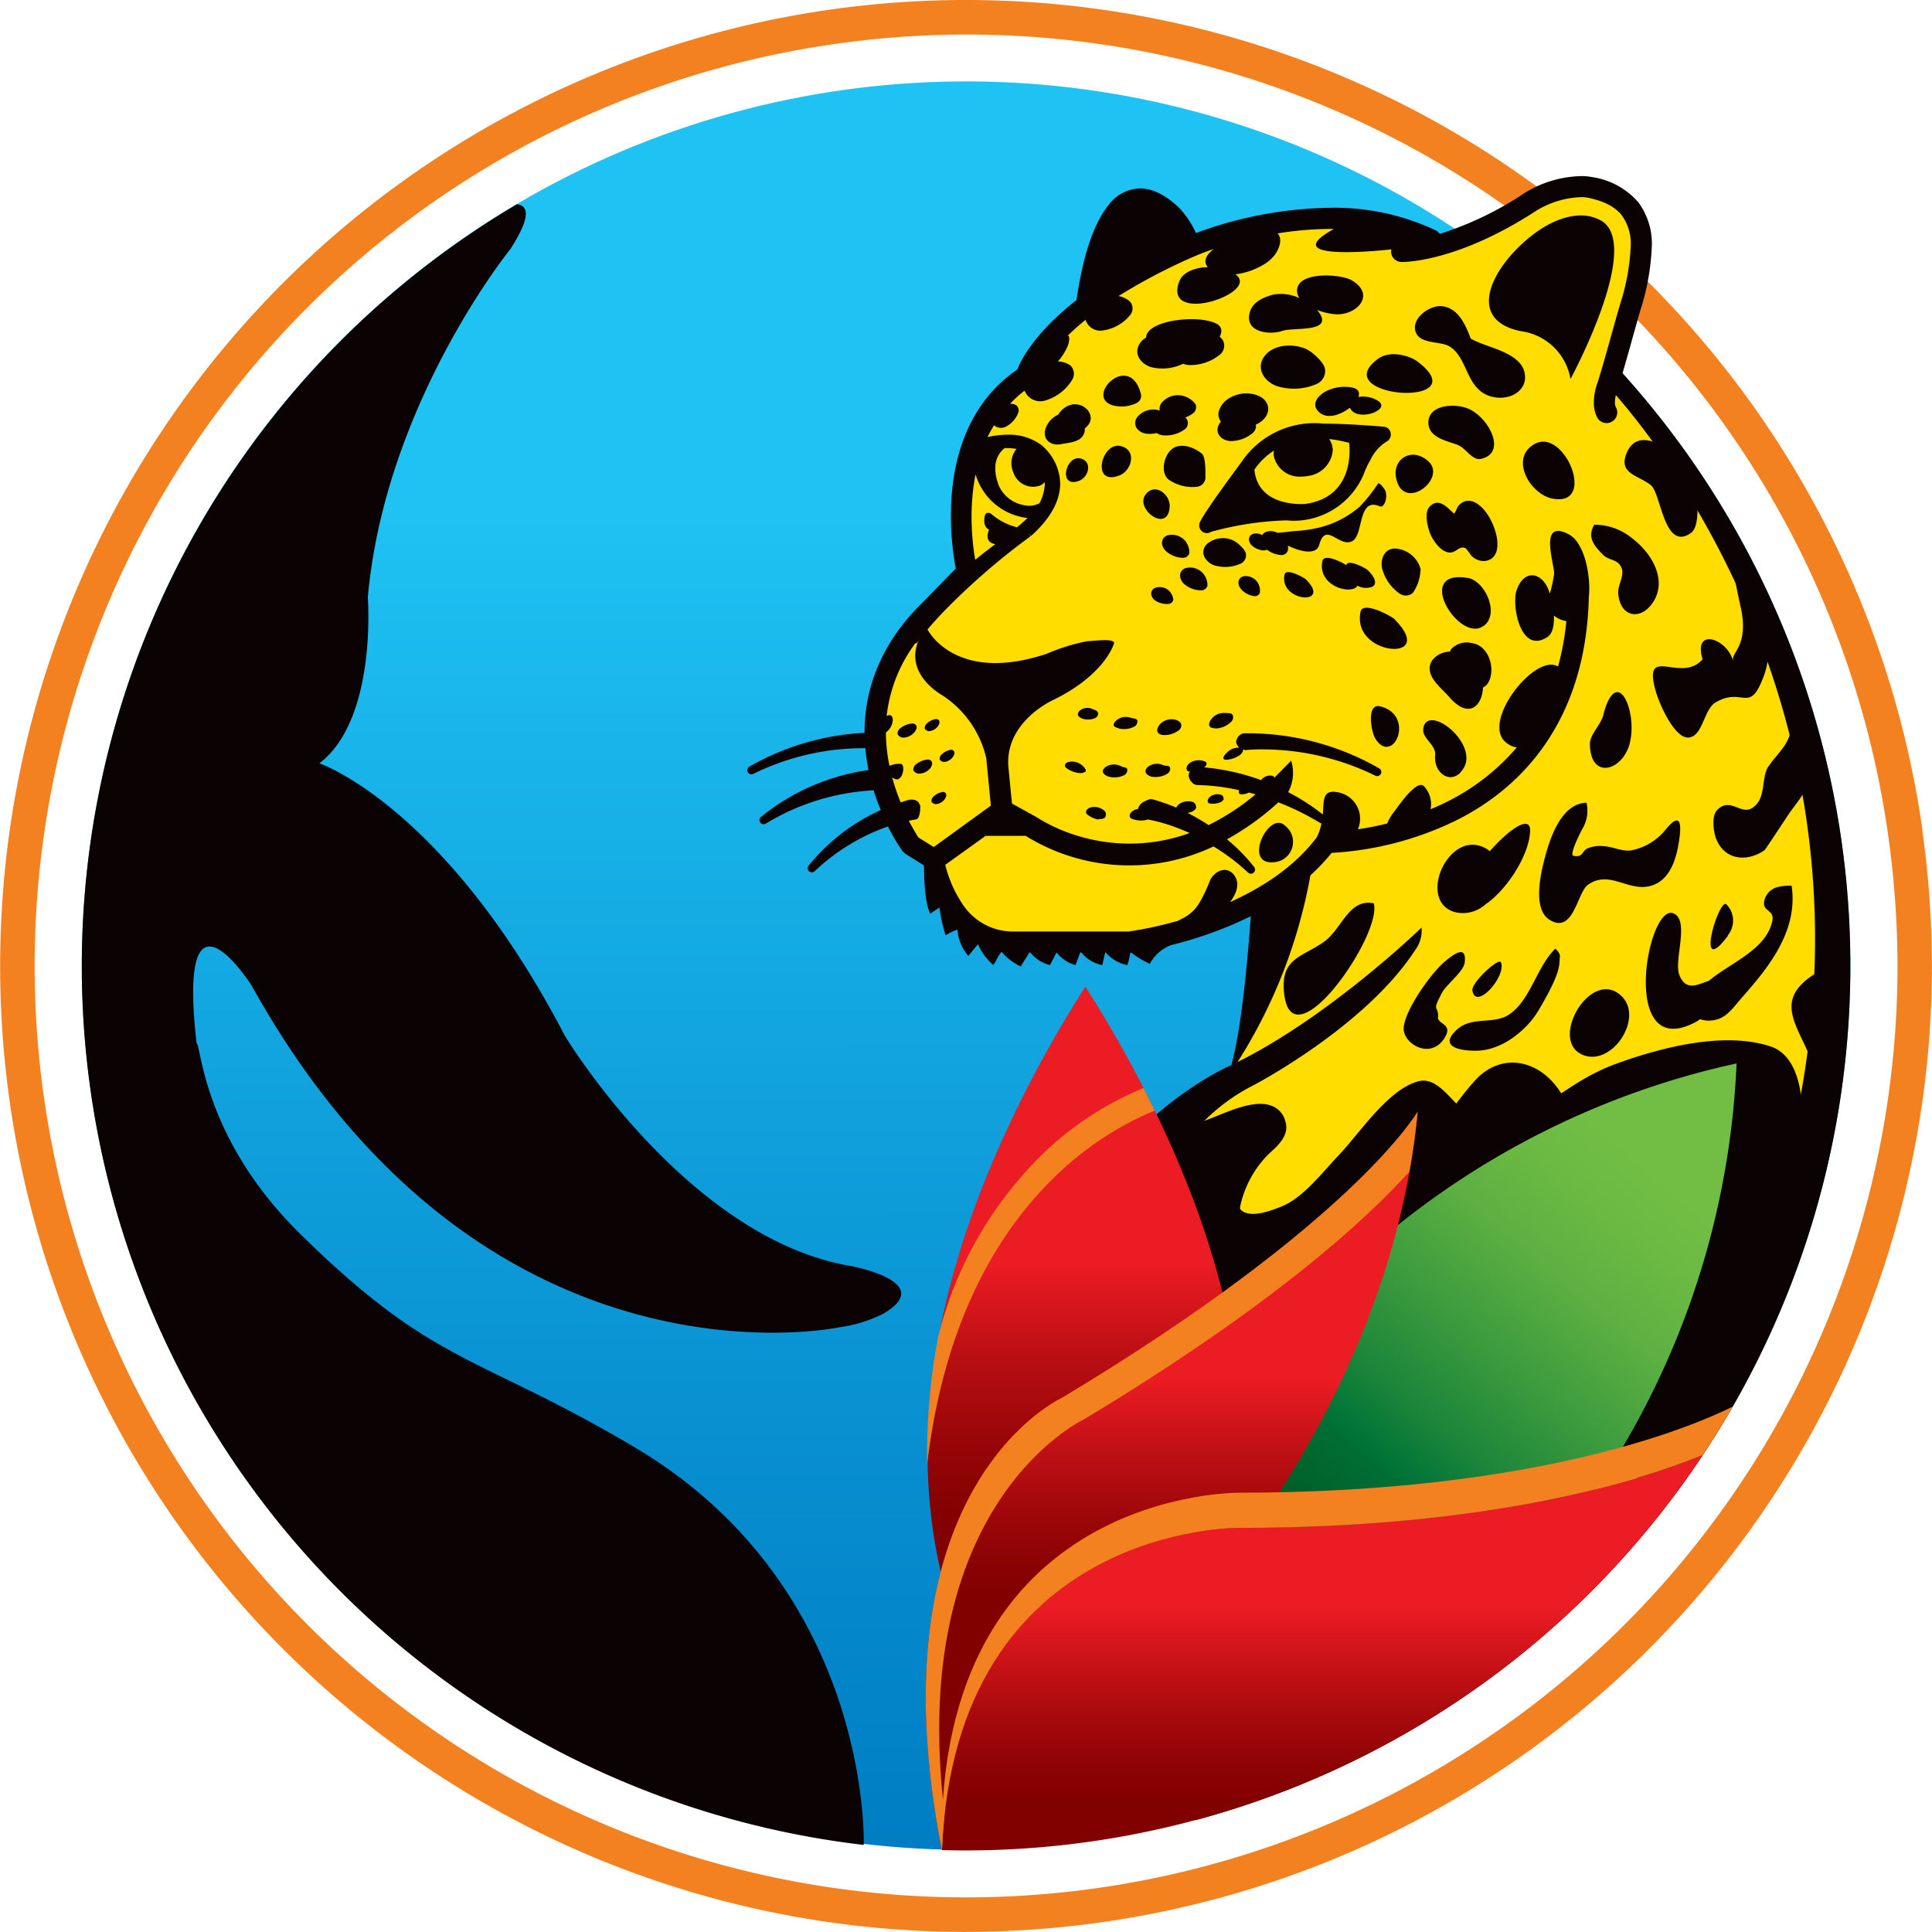
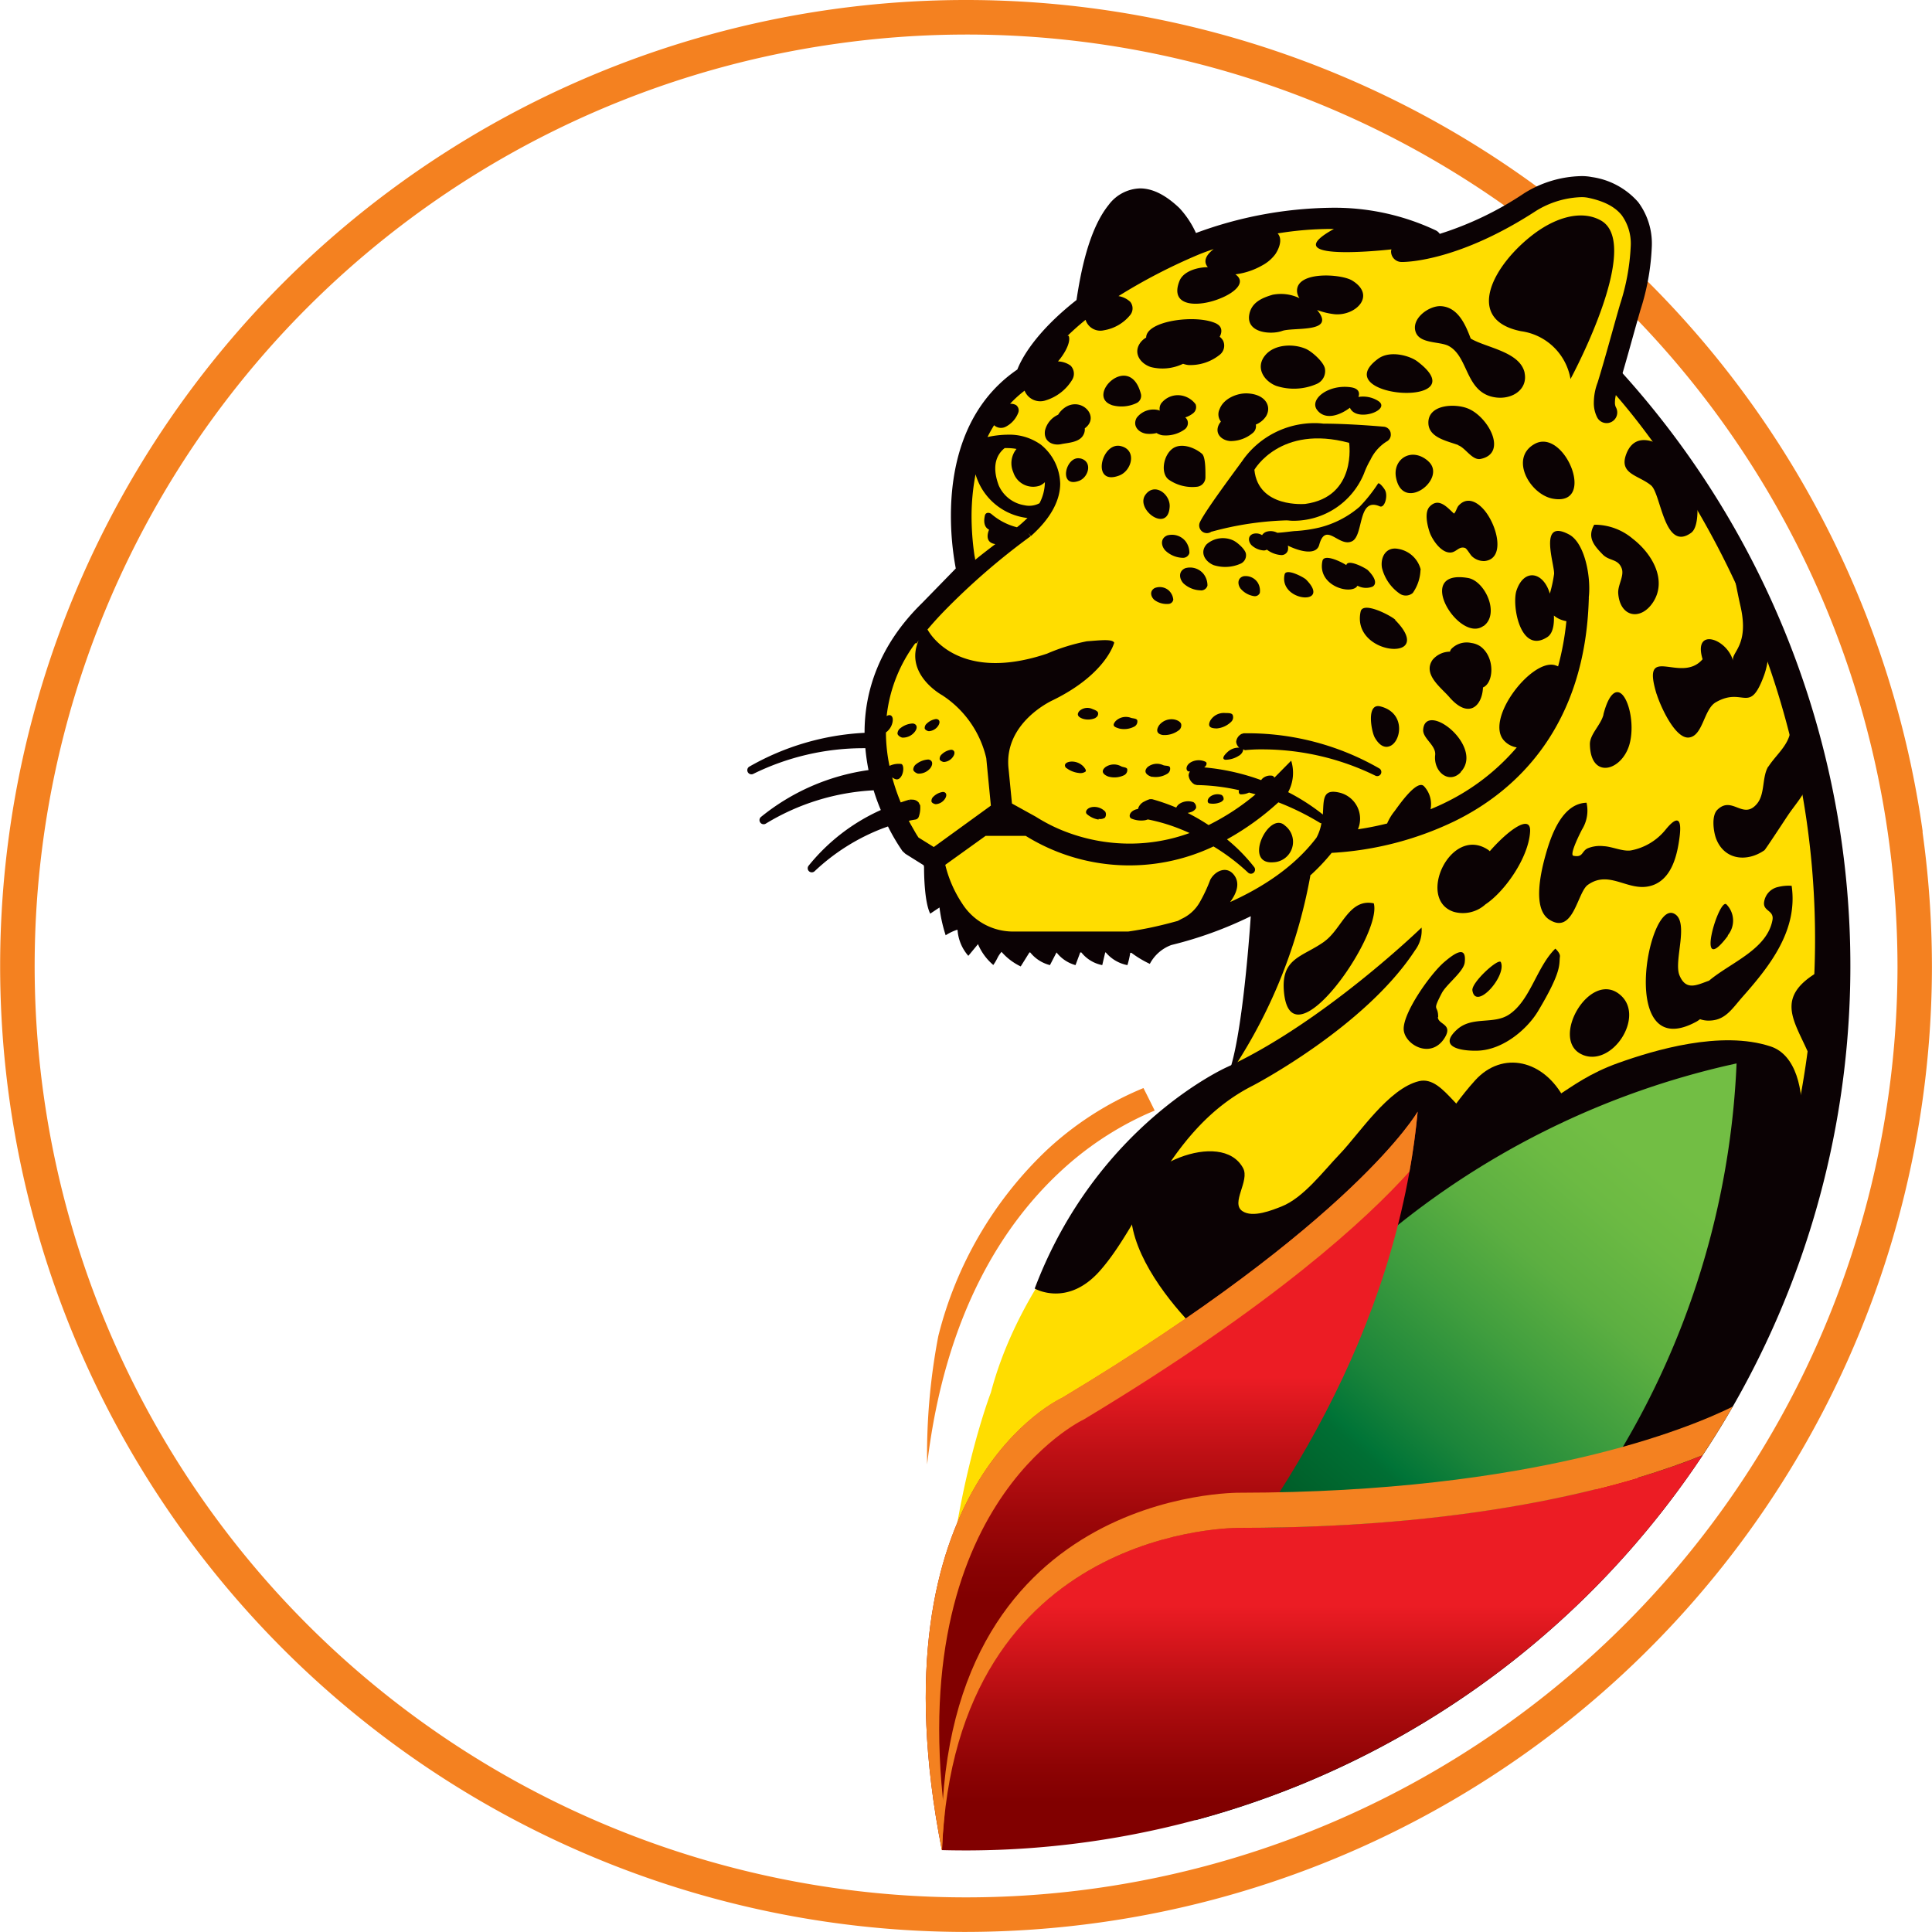
<svg xmlns="http://www.w3.org/2000/svg" width="294.01" height="294.01" viewBox="0 0 294.01 294.01">
  <defs>
    <style>.cls-1{fill:#f48120;}.cls-2{fill:url(#linear-gradient);}.cls-3{fill:#fd0;}.cls-4{fill:#0b0204;}.cls-5{fill:url(#linear-gradient-2);}.cls-6{fill:url(#linear-gradient-3);}.cls-7{fill:url(#linear-gradient-4);}.cls-8{fill:url(#linear-gradient-5);}</style>
    <linearGradient id="linear-gradient" x1="147.01" y1="281.6" x2="147.01" y2="12.41" gradientTransform="translate(21.99 -19.1) rotate(8.03)" gradientUnits="userSpaceOnUse">
      <stop offset="0" stop-color="#007dc4" />
      <stop offset="0.23" stop-color="#088fd0" />
      <stop offset="0.7" stop-color="#1cbcef" />
      <stop offset="0.76" stop-color="#1fc3f3" />
    </linearGradient>
    <linearGradient id="linear-gradient-2" x1="165.13" y1="277.87" x2="165.13" y2="150.15" gradientUnits="userSpaceOnUse">
      <stop offset="0.34" stop-color="#810000" />
      <stop offset="0.39" stop-color="#870202" />
      <stop offset="0.46" stop-color="#990608" />
      <stop offset="0.55" stop-color="#b60e12" />
      <stop offset="0.64" stop-color="#de181f" />
      <stop offset="0.67" stop-color="#ec1c24" />
    </linearGradient>
    <linearGradient id="linear-gradient-3" x1="167.64" y1="275.68" x2="262.85" y2="164.6" gradientUnits="userSpaceOnUse">
      <stop offset="0.29" stop-color="#005020" />
      <stop offset="0.35" stop-color="#005825" />
      <stop offset="0.46" stop-color="#006f34" />
      <stop offset="0.47" stop-color="#007437" />
      <stop offset="0.53" stop-color="#1b853a" />
      <stop offset="0.64" stop-color="#409e3e" />
      <stop offset="0.73" stop-color="#5caf41" />
      <stop offset="0.82" stop-color="#6cba43" />
      <stop offset="0.88" stop-color="#72be44" />
    </linearGradient>
    <linearGradient id="linear-gradient-4" x1="178.31" y1="281.45" x2="178.31" y2="169.19" gradientUnits="userSpaceOnUse">
      <stop offset="0.34" stop-color="#810000" />
      <stop offset="0.38" stop-color="#880203" />
      <stop offset="0.45" stop-color="#9d0709" />
      <stop offset="0.54" stop-color="#bf1015" />
      <stop offset="0.64" stop-color="#ec1c24" />
    </linearGradient>
    <linearGradient id="linear-gradient-5" x1="201.23" y1="281.6" x2="201.23" y2="221.45" gradientUnits="userSpaceOnUse">
      <stop offset="0.12" stop-color="#810000" />
      <stop offset="0.21" stop-color="#8d0304" />
      <stop offset="0.36" stop-color="#ac0b0e" />
      <stop offset="0.56" stop-color="#de181f" />
      <stop offset="0.62" stop-color="#ec1c24" />
    </linearGradient>
  </defs>
  <title>Asset 1</title>
  <g id="Layer_2" data-name="Layer 2">
    <g id="Layer_1-2" data-name="Layer 1">
      <path class="cls-1" d="M292.58,126.71l0-.25A147,147,0,1,0,146.82,294a148.53,148.53,0,0,0,20.72-1.46A147,147,0,0,0,294,147.19,148.54,148.54,0,0,0,292.58,126.71ZM166.81,287.35A141.73,141.73,0,1,1,127.2,6.67,141.57,141.57,0,0,1,287.35,127.2h0a143.44,143.44,0,0,1,1.41,20A141.76,141.76,0,0,1,166.81,287.35Z" />
-       <circle class="cls-2" cx="147.01" cy="147.01" r="134.58" transform="matrix(0.99, -0.14, 0.14, 0.99, -19.1, 21.99)" />
      <path class="cls-3" d="M243.44,231.73c81.66-95.54,1.42-174.54,1.42-174.54l1.37-4.5,4.46-16.59-4.38-7.2L239.42,28,229.1,32.65l-11.27,3.87c-15.72-7.79-36,.73-36,.73-23.12,9.89-25.71,20-25.71,20-14,9-9,29.78-9,29.78l-5.73,5.88c-5.17,5.59-8.86,14.4-8.4,21.54a27.34,27.34,0,0,0,5.61,14.16l3.53,2.2,1,2.74,1.17,4.7,5.49,4.31,11,.78,13.71-.39,17.24-5.29,1.37,2-2.74,14.89-4.12,11.36s-28.4,19.2-35.46,46c0,0-12.3,31.87-4.94,68.62l.14.67h1.08c8,0,59-1.23,96.14-49.3Z" />
      <path class="cls-4" d="M268.63,186.25c6.08-6.23,8.41-24.49.83-27s-17.8.59-23.16,2.5c-8.76,3.13-10.15,7.67-19.5,9-4.45.65-6.83-7.19-10.86-6.22-4.64,1.12-9.09,8-12.05,11.09-2.53,2.63-5.53,6.68-8.91,8-1.27.49-4.35,1.79-5.94.67-1.78-1.25,1.18-4.59.13-6.53-3.28-6.06-16.68-.24-17.07,5.87-.4,6.31,5,13.5,9.07,17.79,4.35,4.54,9.39,9.15,15,12,13.19,6.77,27.07,4.11,40-2C248.48,205.76,259.25,195.85,268.63,186.25Z" />
-       <path class="cls-4" d="M195.59,170.62c.72,2.14-1.14,3.74-2.53,5a16,16,0,0,0-4.23,7.53c-.67,2.86,1.07,2.95,3.42,3-1.2,4.94-9.32,9.12-14.31,8.38-8-1.18-6.52-10-4.62-15.4s4.61-6.79,10-8.59c3.08-1,9.63-4.79,12-.68A4.05,4.05,0,0,1,195.59,170.62Z" />
      <path class="cls-4" d="M205.81,188.63c-2.54-6.33,1.63-7.8,6.31-10.69,5.88-3.62,7.88-8.59,12.37-13.54,4.14-4.56,10.49-3.16,13.63,2.93,2.41,4.67-1.69,8.54-4.47,12.71C229.84,185.76,210.6,200.58,205.81,188.63Z" />
      <path class="cls-4" d="M271.06,181.72a8.77,8.77,0,0,0-.86-3.36c-5.93-12.76-18.15-7.72-23.06,2.3-4.61,9.4,3.35,16.31-.13,25.43-1.1,2.87-11.2,16.12-5,18.6,5.13,2,14.4-8.05,17.52-11.21,3.79-3.84,6.93-6,8.16-11.62.89-4,.54-8.09,1.5-12.08C269.93,186.77,271.18,184.43,271.06,181.72Z" />
      <path class="cls-4" d="M181.91,277A134.63,134.63,0,0,0,245.58,55.34l-1.31,3s62.88,63.84,12.2,156.39c0,0-28.21,46.28-74.93,56Z" />
      <path class="cls-4" d="M215.33,144.63a5,5,0,0,0,1-3.47s-14.78,14.35-29.56,21.21c0,0-19.87,8.76-29.31,33.72,0,0,4.93,2.88,9.86-2.63,6.74-7.54,10.54-21.8,23.37-28.27C190.71,165.18,207.72,156.31,215.33,144.63Z" />
-       <path class="cls-5" d="M178.17,174.23a184.43,184.43,0,0,0-13-24.08,183.33,183.33,0,0,0-13,24.08c-11.8,26.53-18.48,61.06,3,91.75a91,91,0,0,0,10,11.88,91.61,91.61,0,0,0,10-11.88C196.66,235.29,190,200.76,178.17,174.23Z" />
-       <path class="cls-4" d="M96.47,220.18C72.39,205.94,66.3,208,45.79,187.88c-15-14.69-15.18-29.06-15.87-29.09C26.84,131.9,38.3,150,38.3,150c35.26,63.47,89.31,52,89.31,52a21.24,21.24,0,0,0,6.76-2.06c8.36-4.85-4.88-7.28-4.88-7.28C104.62,188.51,86,157.69,86,157.69c-18.28-35.07-37.39-41.53-37.39-41.53,8.82-6.76,7.36-25.24,7.36-25.24,2.65-29.53,21.69-53,21.69-53,3.26-5.06,2.69-6.64,1-6.83a134.63,134.63,0,0,0,52.78,249.67S132.77,241.65,96.47,220.18Z" />
      <path class="cls-6" d="M264.27,161.83l-1.43.32A125.07,125.07,0,0,0,166,278.71l1.43-.32A125.08,125.08,0,0,0,264.27,161.83Z" />
      <path class="cls-7" d="M143.31,281.45s66.1-45.48,72.43-112.26c0,0-9.55,16.76-54.1,43.54C161.64,212.73,132.43,225.92,143.31,281.45Z" />
      <path class="cls-1" d="M164.95,216c29-17.45,43.19-30.65,49.54-37.72q.81-4.49,1.25-9.12s-9.55,16.76-54.1,43.54c0,0-29.21,13.18-18.34,68.72,0,0-.45.35,1.09-.8C136.21,229.36,164.95,216,164.95,216Z" />
      <path class="cls-1" d="M161.74,177.94a48.68,48.68,0,0,1,11.87-8c.78-.37,1.49-.68,2.11-.93q-.85-1.74-1.71-3.43a48.82,48.82,0,0,0-14.84,9.56,58.59,58.59,0,0,0-16.38,28.19,95.64,95.64,0,0,0-1.7,19.52C143.89,199.34,153.14,185.78,161.74,177.94Z" />
      <polygon class="cls-1" points="143.3 282.41 143.3 282.41 143.29 282.41 143.3 282.41" />
      <path class="cls-8" d="M143.34,281.55a134.69,134.69,0,0,0,115.78-60.1c-10.29,4.18-32.88,11-70.44,11.06C188.67,232.51,145.34,231.85,143.34,281.55Z" />
      <path class="cls-1" d="M188.67,232.51c37.56,0,60.15-6.89,70.44-11.06q2.41-3.63,4.59-7.4c-6.73,3.33-30.23,13.06-75,13.11,0,0-46.39-.72-45.39,54.39h.05C145.34,231.85,188.67,232.51,188.67,232.51Z" />
      <path class="cls-4" d="M243.6,33.54c-2.79-1.55-6.55-.6-10,1.93-6.35,4.7-10.93,13.16-2.14,14.93A8.85,8.85,0,0,1,239,57.68C241.73,52.52,249.23,36.67,243.6,33.54ZM182.2,74.07a1.44,1.44,0,0,0,1.24-1.4c0-.76.06-3.11-.52-3.61-1.17-1-3.15-1.68-4.41-.84-1.47,1-1.94,3.77-.68,4.75A6.3,6.3,0,0,0,182.2,74.07ZM175.7,89.5c-.79.46-.58,1.33,0,1.82a3.17,3.17,0,0,0,2.16.58.77.77,0,0,0,.69-.66,2.22,2.22,0,0,0-.65-1.35A2.06,2.06,0,0,0,175.7,89.5Zm35.94-23.56a1.17,1.17,0,0,0-1-1s-5.12-.47-9.25-.47a10.21,10.21,0,0,0-1.32-.08,13.42,13.42,0,0,0-10.84,5.49c0,.08-5.7,7.6-6.62,9.57a1.17,1.17,0,0,0,1.75,1.45l.06,0a48.08,48.08,0,0,1,11.32-1.71c.32,0,.64.06,1,.06a11.59,11.59,0,0,0,10.82-7.16,13.23,13.23,0,0,1,1-2.13A6.65,6.65,0,0,1,211,67.2,1.17,1.17,0,0,0,211.63,65.93ZM181,84.16a2.88,2.88,0,0,0-.61-1.82,2.65,2.65,0,0,0-2.76-.86c-1.08.45-.95,1.6-.28,2.31A4,4,0,0,0,180,84.89,1,1,0,0,0,181,84.16ZM184.69,86a5.77,5.77,0,0,0,4.08-.21,1.4,1.4,0,0,0,.83-1.53c-.11-.67-1.28-1.7-1.89-2a3.75,3.75,0,0,0-4.08.56C182.52,84.05,183.38,85.46,184.69,86ZM174.43,66a4.48,4.48,0,0,0,1.58-.1,2.43,2.43,0,0,0,.88.34,4.93,4.93,0,0,0,3.37-.88,1.2,1.2,0,0,0,.43-1.42,1.27,1.27,0,0,0-.32-.42,3.57,3.57,0,0,0,1.14-.59,1.19,1.19,0,0,0,.43-1.42A3.44,3.44,0,0,0,180,60.23a3.2,3.2,0,0,0-3.3,1.17,1.5,1.5,0,0,0-.21,1.09l-.21-.08a3.2,3.2,0,0,0-3.3,1.17C172.3,64.8,173.25,65.82,174.43,66Zm.88,52.2a3.38,3.38,0,0,0,2.31-.44.89.89,0,0,0,.44-.94c-.08-.37-.73-.23-1.07-.39a2.26,2.26,0,0,0-2.37.32C173.92,117.49,174.56,118,175.31,118.23Zm4.44-8c-.1-.38-.59-.61-1-.7a2.4,2.4,0,0,0-2.35.86c-.58.87-.25,1.36.54,1.49a3.58,3.58,0,0,0,2.37-.66A.94.94,0,0,0,179.75,110.2Zm3-20.35a1,1,0,0,0,1-.73,2.85,2.85,0,0,0-.62-1.81,2.64,2.64,0,0,0-2.76-.84c-1.07.46-.94,1.61-.26,2.32A4,4,0,0,0,182.74,89.84ZM170.31,72.37c1.94-.72,2.76-3.91.23-4.49C167.59,67.2,166,74,170.31,72.37Zm18.93,15.32c-.93.26-.94,1.21-.46,1.87a3.34,3.34,0,0,0,2.06,1.16.82.82,0,0,0,.88-.49,2.36,2.36,0,0,0-.31-1.55A2.19,2.19,0,0,0,189.25,87.69Zm17.48-27.27c.26-.7,0-1.31-1.12-1.48-3.43-.51-6.39,1.82-5.17,3.44s3.46.84,5-.33c1,2.33,6.59.26,4.18-1.11A4.32,4.32,0,0,0,206.72,60.41Zm-5.09-4.3c-.16-1-1.92-2.57-2.84-3-1.85-.84-4.71-.77-6.15.83-1.68,1.86-.39,4,1.57,4.77a8.67,8.67,0,0,0,6.16-.29A2.13,2.13,0,0,0,201.63,56.12Zm-32.47,5.52a5.35,5.35,0,0,0,3.82-.31,1.22,1.22,0,0,0,.62-1.46C171.87,53.5,165.16,60.22,169.17,61.63Zm16.46.58a1.79,1.79,0,0,0,.18,1.94,2.16,2.16,0,0,0-.34.51c-.63,1.37.49,2.36,1.76,2.45a5.21,5.21,0,0,0,3.48-1.28,1.32,1.32,0,0,0,.41-1.23,3.38,3.38,0,0,0,1.54-1.24c.91-1.47,0-3.35-2.78-3.5C188.29,59.78,186.23,60.64,185.62,62.21Zm-18.9,47a.67.67,0,0,0,.38-.74c-.06-.32-.61-.48-.9-.6a1.79,1.79,0,0,0-1.94.32c-.51.6-.11.95.52,1.18A2.75,2.75,0,0,0,166.73,109.25Zm55.56,8.27c2.12-2.21,0-5.51-2.13-7-1.65-1.17-3.41-1.36-3.57.52-.12,1.36,2,2.4,1.82,3.91C218.13,117.46,220.51,119.38,222.29,117.53Zm-32.82-3.33a23.48,23.48,0,0,1,2.67-.12,39.14,39.14,0,0,1,17.17,4,.62.62,0,0,0,.28.07.63.63,0,0,0,.34-1.16,40.15,40.15,0,0,0-19.74-5.36h-.92l-.32.1a1.51,1.51,0,0,0-.82,1.2,1.35,1.35,0,0,0,.47.89,2.46,2.46,0,0,0-1.75.63c-.75.67-.88,1.14-.35,1.21a3.8,3.8,0,0,0,2-.59,1.39,1.39,0,0,0,.67-.78.31.31,0,0,0,0-.2s.07,0,.07,0Zm-27.21,2.69a3.83,3.83,0,0,0,1.92.78,1.4,1.4,0,0,0,1-.19c.23-.18-.13-.6-.29-.79a2.44,2.44,0,0,0-1.92-.75C162,116,161.89,116.51,162.26,116.89Zm89.86-11.23c.56,1.81,2.82,6.89,4.94,6.61s2.23-4.31,4.06-5.36c4.25-2.44,5.1,2,7.34-4.09,1.66-4.54.36-11.72-2.63-16.33a11.48,11.48,0,0,0-3-3.21c1,3.36,1.3,5.74,2.06,9.07,1.35,6-1.49,6.93-1.14,8.28-.88-3.42-6.14-5.21-4.64-.27C255.79,104.2,249.64,97.62,252.11,105.66Zm17,11c-1,1.59-.47,4.16-1.72,5.68-2.12,2.56-3.76-1.24-6,.89-1,.9-.63,3.42-.22,4.47,1.26,3.22,4.67,3.58,7.34,1.73.16-.11,3.42-5.1,3.57-5.31,1.23-1.83,2.55-3.12,3.34-5.48,1.82-5.46-3.82-11.47-3.82-11.47C274.17,112.21,270.82,114,269.11,116.67Zm-101.92,8a1.31,1.31,0,0,0,.95-.18.87.87,0,0,0,.05-.93,2.29,2.29,0,0,0-1.8-.71c-.94.05-1.34.73-1,1.08A3.55,3.55,0,0,0,167.18,124.72Zm95.75,17.71a3.52,3.52,0,0,0-.2-4.69C261.61,136.45,257.79,149.26,262.93,142.44ZM215.69,55c-1.08-.83-4.15-1.78-6-.38-4.06,3,0,4.94,3.68,5.15S220.34,58.51,215.69,55Zm6.22,12.76c1.1.39,2.14,2.34,3.41,2.08,4.17-.86,1.18-6.43-1.95-7.68-2-.8-6.06-.61-6,2.21C217.41,66.57,220.11,67.08,221.9,67.72ZM195.49,87.42c-.62,2.79,2.82,4,4,3.3.58-.35.6-1.18-.74-2.53C198.39,87.84,195.72,86.41,195.49,87.42ZM210.78,74.6c-.21-.4-.92-1.26-1.08-1a23.63,23.63,0,0,1-2.8,3.52,14.85,14.85,0,0,1-6.12,3.16,21.34,21.34,0,0,1-3.61.53c-.36,0-1.72.22-2.79.27a2.17,2.17,0,0,0-1.65-.16,1.28,1.28,0,0,0-.67.52,1.66,1.66,0,0,0-1.39-.19c-.8.31-.72,1.15-.24,1.69a3,3,0,0,0,1.92.83.9.9,0,0,0,.44-.13,4,4,0,0,0,2.19.83,1,1,0,0,0,1-.69,1.52,1.52,0,0,0,0-.75c2.05,1,4.34,1.43,4.77-.09,1-3.68,3,.41,5-.57,1.81-.89.82-6.79,4.21-5.32C210.7,77.39,211.25,75.51,210.78,74.6ZM171,118a.88.88,0,0,0,.55-.88c0-.38-.63-.33-.95-.51a2.26,2.26,0,0,0-2.39.14c-.76.64-.29,1.14.44,1.42A3.38,3.38,0,0,0,171,118Zm33.88-32v0c-1-.64-3.39-1.72-3.63-.65-.77,3.49,3.52,5,5,4.12a1,1,0,0,0,.33-.34,2.7,2.7,0,0,0,2.3.14c.58-.35.6-1.18-.74-2.52C207.77,86.43,205.1,85,204.88,86Zm-31.8,23.67c-.06-.37-.7-.32-1-.44a2.21,2.21,0,0,0-2.3.5c-.64.74-.18.91.55,1.14a3.33,3.33,0,0,0,2.29-.3A.88.88,0,0,0,173.08,109.68Zm20.67-64.84c-1.58.46-3.27,1.12-3.63,3-.54,2.85,3.31,3.14,5,2.53s8.23.37,5.37-3.12l-.07-.07a10.86,10.86,0,0,0,2.7.65c3.23.27,6.38-2.89,2.6-5.16-1.74-1-8.43-1.41-8.34,1.64a2,2,0,0,0,.38,1.08A6.5,6.5,0,0,0,193.75,44.84Zm-8.57,4.45c-2.89-1.51-10.75-.52-10.76,2.09a3,3,0,0,0-.8.67c-1.28,1.61-.13,3.28,1.52,3.82a7.2,7.2,0,0,0,4.9-.5,3.6,3.6,0,0,0,.8.19,7.14,7.14,0,0,0,4.8-1.58,1.76,1.76,0,0,0,.5-2.1,1.86,1.86,0,0,0-.53-.62C186,50.53,186,49.74,185.18,49.29ZM178,77.1c.1-1.89-2.28-3.73-3.68-1.82C172.68,77.5,177.77,81.25,178,77.1Zm46.07,73.63c.5,3.14,5.24-2.19,4.33-4.3C228.09,145.7,223.88,149.53,224.07,150.73ZM161.39,62.61a2.86,2.86,0,0,0-.36.5,3.53,3.53,0,0,0-2,2.4c-.27,1.66,1.16,2.37,2.5,2.07,1-.21,2.74-.24,3.34-1.4a1.73,1.73,0,0,0,.21-1C167.71,63.26,164,59.73,161.39,62.61Zm3,7.16c-2.23-.51-3.41,4.6-.17,3.4C165.69,72.61,166.31,70.2,164.4,69.76Zm62.33,59.77c-.1-.08-.18-.17-.3-.24-5.67-3.72-10.9,7.53-5.22,9.45a5.1,5.1,0,0,0,4.86-1.13c2.9-1.91,6.57-7.09,6.79-11.08C233,123.85,229.62,126.22,226.72,129.53ZM184,122.25a2.91,2.91,0,0,0,1.57-.11,1.07,1.07,0,0,0,.63-.46.71.71,0,0,0-.29-.7,1.85,1.85,0,0,0-1.56.13C183.7,121.48,183.65,122.11,184,122.25Zm15.37,11a30.83,30.83,0,0,0,3.28-3.46A49.34,49.34,0,0,0,221.29,125c9.81-4.77,19.93-14.73,20.49-33.82a1.54,1.54,0,0,0,0-.28c.36-3.14-.62-8.29-3-9.56-4.75-2.54-2.19,4.56-2.28,6a20.19,20.19,0,0,1-.65,3l-.06-.2c-1-3.11-3.84-3.67-5-.31-.77,2.21.55,9.81,4.68,7.12.85-.55,1.06-1.88,1-3.28a3.69,3.69,0,0,0,1.27.7,4.27,4.27,0,0,0,.63.16,42.37,42.37,0,0,1-1.26,6.88,3.77,3.77,0,0,0-.54-.2c-3.63-.91-10.86,8.53-7.55,11.63a3.29,3.29,0,0,0,1.8.9,33.64,33.64,0,0,1-10.9,8.41c-.74.37-1.49.69-2.22,1a4,4,0,0,0-.95-3.45c-1.07-1.32-4.05,3.12-4.55,3.77a8,8,0,0,0-1.11,1.85c-1.29.32-2.52.57-3.61.75l-.83.13a4.09,4.09,0,0,0-2.73-5.56c-2.69-.67-2.46,1-2.61,3.31a31.92,31.92,0,0,0-5.28-3.4,6.19,6.19,0,0,0,.46-4.79l-2.55,2.58a.63.63,0,0,0-.29-.28,1.77,1.77,0,0,0-1.45.35,1.25,1.25,0,0,0-.28.31,33.89,33.89,0,0,0-8.67-1.94,1,1,0,0,0,.26-.26c.15-.25.15-.49-.07-.6a2.44,2.44,0,0,0-2.06,0c-.91.43-1,1.25-.55,1.47a.68.68,0,0,0,.27,0,1.11,1.11,0,0,0-.22.62,1.81,1.81,0,0,0,.92,1.37l.37.09h.07a31.46,31.46,0,0,1,6.32.78c-.11.31,0,.58.21.63a2.7,2.7,0,0,0,1.3-.27l1,.27a35.72,35.72,0,0,1-7.15,4.68,31.11,31.11,0,0,0-3.19-1.85,3.55,3.55,0,0,0,.47-.12,1.38,1.38,0,0,0,.81-.6.91.91,0,0,0-.38-.91,2.42,2.42,0,0,0-2,.16,1.45,1.45,0,0,0-.63.66,29.8,29.8,0,0,0-3.67-1.28h-.36a4.53,4.53,0,0,0-.8.34,1.77,1.77,0,0,0-1,1.16,2.28,2.28,0,0,0-.28.05c-1,.31-1.2,1.12-.74,1.39a3.85,3.85,0,0,0,2.06.27,2.06,2.06,0,0,0,.46-.13,27,27,0,0,1,4.65,1.35c.54.21,1.12.45,1.71.72a26.63,26.63,0,0,1-9.05,1.61,27.31,27.31,0,0,1-10.29-2,24.52,24.52,0,0,1-2.9-1.4c-.67-.38-1-.59-1-.59l-.14-.09L154,122.28l-.51-5.21c-.84-7.13,6.72-10.51,6.72-10.51,8.18-4,9.35-8.76,9.35-8.76-.32-.59-2.09-.36-4.17-.21a29.44,29.44,0,0,0-6.05,1.88c-14,4.7-18.18-3.66-18.18-3.66l-.09.08c.6-.72,1.42-1.66,2.53-2.81A104.52,104.52,0,0,1,156.84,81.6l-.38-.51h0l.43.48c3.29-2.93,4.45-5.69,4.45-8a7.87,7.87,0,0,0-2.94-5.9,8.23,8.23,0,0,0-5-1.52,14.83,14.83,0,0,0-3.12.36,20.19,20.19,0,0,1,1-1.8,1.56,1.56,0,0,0,1.77.23,4,4,0,0,0,1.91-2.14,1,1,0,0,0-.36-1.17,1.7,1.7,0,0,0-.89-.18,17.63,17.63,0,0,1,2.21-2,2.57,2.57,0,0,0,3.24,1.47,7.15,7.15,0,0,0,4-3.12,1.76,1.76,0,0,0-.24-2.16A3.46,3.46,0,0,0,161,55c1.1-1.27,2-3,1.63-3.9l-.17,0c.79-.77,1.69-1.58,2.74-2.43A2.36,2.36,0,0,0,168,50.26a6.5,6.5,0,0,0,4-2.33,1.6,1.6,0,0,0,0-2,3.44,3.44,0,0,0-1.79-.87,86.08,86.08,0,0,1,12.25-6.34s.81-.34,2.24-.82c-1.15.89-1.66,1.86-.89,2.76-1.56,0-3.73.6-4.32,2.1-1.59,4,2.93,4,6.19,2.66,2.34-.93,4-2.51,2.32-3.67a11,11,0,0,0,4.08-1.36,6,6,0,0,0,2-1.71c.62-.93,1.12-2.32.35-3.16a50.79,50.79,0,0,1,8.08-.68H203c-8.66,4.77,5.69,3.44,8.75,3.11a1.55,1.55,0,0,0-.06.3,1.61,1.61,0,0,0,1.62,1.62h.06c1,0,8.86-.28,20.37-7.77A13.91,13.91,0,0,1,240.67,30a5,5,0,0,1,.93.08c2.71.55,4.26,1.51,5.19,2.67a7.37,7.37,0,0,1,1.37,4.76,33.4,33.4,0,0,1-1.62,8.8c-1.16,4-2.21,8-3.41,11.89a8.63,8.63,0,0,0-.58,3A4.78,4.78,0,0,0,243,63.4a1.62,1.62,0,1,0,2.89-1.45,1.64,1.64,0,0,1-.13-.74,4.87,4.87,0,0,1,.19-1.27c.1-.36.19-.56.18-.56l.05-.14c1.24-4,2.29-8,3.44-12a36.23,36.23,0,0,0,1.75-9.7,10.55,10.55,0,0,0-2.07-6.78,11.54,11.54,0,0,0-7.08-3.82,7.76,7.76,0,0,0-1.57-.14,17,17,0,0,0-8.7,2.61,50.07,50.07,0,0,1-12.85,6.18,1.56,1.56,0,0,0-.58-.52,36.09,36.09,0,0,0-16.09-3.45A61.27,61.27,0,0,0,182,35.46a14.18,14.18,0,0,0-2.51-3.79c-2.1-2-4.08-3-6-3a6.19,6.19,0,0,0-4.79,2.53c-3.08,3.83-4.28,10.51-4.88,14.46-6.3,4.95-8.4,9-9,10.57-8.42,5.75-10.12,15.4-10.11,22.28a43.52,43.52,0,0,0,.74,8l-5.13,5.26c-6.59,6.44-8.76,13.52-8.75,19.68,0,0,0,0,0,.07a39.2,39.2,0,0,0-17.58,5.17.63.63,0,0,0,.62,1.09,38,38,0,0,1,16.71-3.92h.37a30.29,30.29,0,0,0,.48,3.33,33.25,33.25,0,0,0-16.4,7.16.63.63,0,0,0,.75,1,35,35,0,0,1,16.43-5.08c.33,1.09.71,2.1,1.09,3a29.76,29.76,0,0,0-11,8.49.62.62,0,0,0,.09.84.62.62,0,0,0,.41.15.63.63,0,0,0,.43-.17,31.48,31.48,0,0,1,10.41-6.54l.75-.27a30.46,30.46,0,0,0,2.2,3.74l.45.42,2.78,1.74.06.25c0,1.36.08,5.4.94,7.12l1.41-.94a22.84,22.84,0,0,0,.94,4.23,7.63,7.63,0,0,1,1.75-.84l.06.05a6.66,6.66,0,0,0,1.64,3.92l1.47-1.78,0,0a8.47,8.47,0,0,0,2.33,3.17c.7-1,.55-1.15,1.25-2a9,9,0,0,0,2.92,2.22l1.33-2.13h.12a5.6,5.6,0,0,0,3,1.93l1-1.93h0a5.51,5.51,0,0,0,2.89,1.93l.72-1.93h.17a5.36,5.36,0,0,0,3.18,1.93l.45-1.93h.09a5.65,5.65,0,0,0,3.29,1.93A13.4,13.4,0,0,0,172,145h0l.18,0a15.68,15.68,0,0,0,2.8,1.68,6.08,6.08,0,0,1,3.28-2.87,59.36,59.36,0,0,0,12.08-4.38c-.21,3.12-1.55,21.73-4,25.17A78.83,78.83,0,0,0,199.4,133.3ZM152.89,68.19h.31a8,8,0,0,1,1.49.13,3.42,3.42,0,0,0-.49,3.54,3.17,3.17,0,0,0,4,2.06,2.56,2.56,0,0,0,.81-.54s0,0,0,.07a7.13,7.13,0,0,1-.82,3.13,3.33,3.33,0,0,1-2.33.3,5.15,5.15,0,0,1-3.87-3C150.82,70.75,151.79,69.07,152.89,68.19Zm-4.43,4a9.34,9.34,0,0,0,7.9,6.64c-.5.48-1.06,1-1.6,1.41a9.52,9.52,0,0,1-3.87-2c-.24-.23-.84-.35-1,.17-.18.76-.23,1.77.63,2.2,0,0-.92,1.92.95,2.19-1.09.83-2.13,1.63-3.07,2.4,0-.24-.08-.48-.12-.77a41.57,41.57,0,0,1-.43-5.87A34.28,34.28,0,0,1,148.46,72.17ZM142.1,128.9l-2.33-1.45c-.13-.2-.34-.52-.61-1s-.55-.95-.86-1.54c.64-.14,1-.19,1-.19a.64.64,0,0,0,.51-.41,3.82,3.82,0,0,0,.23-1.19,2.27,2.27,0,0,0,0-.36.52.52,0,0,0-.17-.45s0-.07,0-.1a1.25,1.25,0,0,0-1.06-.52,2,2,0,0,0-.41,0l.1.46h0l-.13-.45c-.45.12-.87.27-1.3.41a31.56,31.56,0,0,1-1.3-3.81c.34.24.72.45,1.08.18.72-.54.78-2.09.3-2.22a3.29,3.29,0,0,0-1.79.29,25.39,25.39,0,0,1-.54-5.09,2.53,2.53,0,0,0,1-1.54c.19-.94-.3-1.27-.8-1l-.09.06a22.71,22.71,0,0,1,4.36-11.09l.21,0,.3-.44c-2.26,5.17,3.57,8.34,3.57,8.34a15.64,15.64,0,0,1,6.72,9.59l.7,7.22Zm45.09,8.38c1-1.34,1.62-2.94.51-4.24s-2.83-.48-3.53.86a23.15,23.15,0,0,1-1.61,3.43,6.09,6.09,0,0,1-2.74,2.5l-.58.31c-1.68.47-3.2.83-4.42,1.08-1.69.34-2.8.49-3.12.54H154.32a9.16,9.16,0,0,1-7.87-4.22,18.53,18.53,0,0,1-2.6-5.93l6.14-4.41h6.1a29.9,29.9,0,0,0,28.58,1.61,31.84,31.84,0,0,1,5.28,4,.63.63,0,0,0,.94-.82,26.49,26.49,0,0,0-4.17-4.26,40.93,40.93,0,0,0,7.82-5.63,39.81,39.81,0,0,1,6.41,3.17.58.58,0,0,0,.14,0,7,7,0,0,1-.75,2.21C196.91,132,192,135.11,187.18,137.28ZM144.71,114.1a2.58,2.58,0,0,0-1.42.72.85.85,0,0,0-.29.7c0,.23.44.43.65.44a1.82,1.82,0,0,0,1.42-.86C145.46,114.48,145.16,114.08,144.71,114.1Zm49.05,17.12a3.11,3.11,0,0,0,1.79-5.58C193.1,123.29,189.09,131.6,193.77,131.22Zm61.84-3.87c.36-2.84-.34-3.31-2.15-1.07a8.89,8.89,0,0,1-5.22,3.13c-1.24.22-2.91-.59-4.19-.64a4.91,4.91,0,0,0-2.46.34c-.93.47-.65,1.42-2.14,1.12-.69-.14,1.18-3.75,1.31-4a5.45,5.45,0,0,0,.69-4.07c-3.69.1-5.38,4.92-6.21,7.86-.65,2.33-2.14,8.2.53,9.92,3.68,2.37,4.26-4.11,5.86-5.27,3.49-2.51,6.47,1.51,10.18-.07C254.52,133.42,255.27,129.94,255.6,127.35Zm17.05,7.45a6.68,6.68,0,0,0-2.06.18,2.72,2.72,0,0,0-2.11,2.17c-.32,1.57,1.55,1.3,1.25,2.88-.84,4.48-6.36,6.44-9.65,9.21-1.81.63-3.49,1.62-4.5-.82-.46-1.11-.07-3.15.14-5.07s.24-3.84-1.07-4.36c-4-1.59-8.35,23,3.55,16.46a5.16,5.16,0,0,0,.51-.35,4,4,0,0,0,1.54.21c2.36-.1,3.34-1.81,5-3.69C269.33,147,273.64,141.56,272.65,134.8ZM143.46,120.52a2.57,2.57,0,0,0-1.42.72.85.85,0,0,0-.29.7c0,.23.44.43.66.44a1.82,1.82,0,0,0,1.42-.86C144.21,120.89,143.91,120.5,143.46,120.52Zm58.11,22.74c-3.36,2.43-6.74,2.45-6.16,7.87,1.18,11,15-8.91,13.65-13.66C205.29,136.67,204.21,141.34,201.57,143.25Zm76,4.14c-9.48,5-2.67,9.31-1.14,16.55C276.43,163.93,282.47,150.85,277.57,147.39Zm-92.48-36.54a3.57,3.57,0,0,0,2.25-1,.94.94,0,0,0,.25-1.05c-.16-.36-.84-.28-1.22-.31a2.4,2.4,0,0,0-2.2,1.18C183.71,110.62,184.28,110.83,185.09,110.85Zm51.59,33.51c-2.85,2.8-3.77,7.83-7,10-2.39,1.62-5.68.19-8,2.35-3,2.76,1,3.25,3.24,3.17,3.91-.15,7.54-3.35,9.13-6,3.75-6.26,3.16-7.12,3.34-8.34C237.43,145,236.68,144.35,236.68,144.36Zm4.18,16.16c4.49,1.86,9.49-5.8,5.76-9.08C242,147.35,235.65,158.36,240.85,160.52Zm-22-5.74c0-2-1-.67.54-3.64.71-1.37,3.34-3.27,3.5-4.69.31-2.72-1.61-1.35-3.18,0-2.11,1.85-6.11,7.53-6.11,10.1,0,2.33,4.09,4.75,6.21,1.42C221.2,155.79,218.83,155.95,218.81,154.78Zm-77.57-39.21a3.21,3.21,0,0,0-1.85.7,1.06,1.06,0,0,0-.46.82c0,.29.48.59.74.63a2.28,2.28,0,0,0,1.87-.85C142.11,116.14,141.8,115.62,141.24,115.58ZM226,77.78c-1.19-1.48-2.74-2.21-4-.87-.33.35-.38.9-.73,1.25-1-.89-2.3-2.53-3.7-1.07-.86.89-.34,2.94,0,3.93s1.71,3.19,3.23,3.06c.86-.08,1.24-1,2.15-.69.3.11.8,1.07,1.11,1.32a2.67,2.67,0,0,0,1.84.67C229,85.09,228,80.33,226,77.78Zm-.22,17.48c2.5-1.83.22-6.84-2.37-7.3C215,86.51,222.06,97.95,225.74,95.26Zm-.06,9.34c1.62-.74,1.81-4.59-.43-6.23a3.18,3.18,0,0,0-1.37-.52,3.25,3.25,0,0,0-3.1.95,1.89,1.89,0,0,0-.17.37,3.47,3.47,0,0,0-2.64,1.24c-1.53,2.2,1.26,4.2,2.51,5.63C223.52,109.54,225.57,107.41,225.68,104.6Zm-14.38,9c1.86-.47,2.76-5.09-1.28-6.1-2.21-.55-1.34,3.95-.83,4.77C209.9,113.44,210.66,113.78,211.3,113.61Zm4.87-26.9a4.25,4.25,0,0,0-3.43-3.17c-1.89-.37-2.75,1.31-2.47,2.9a6.75,6.75,0,0,0,2.68,3.9,1.63,1.63,0,0,0,2-.09A6.46,6.46,0,0,0,216.17,86.72Zm-3.87,7.62c-.58-.58-4.92-2.9-5.28-1.25-1,4.54,4.58,6.5,6.48,5.36C214.44,97.87,214.47,96.52,212.29,94.33Zm5-24.15c-2.55-2.23-5.45-.28-4.89,2.53C213.51,78.12,220.33,72.8,217.34,70.18ZM247.52,69c-1.26,3.16,1.81,3.27,3.74,4.87,1.52,1.26,2,10.18,6.1,7.21,1.5-1.1.91-6.1.48-7.62a9.2,9.2,0,0,0-2-3.2C254,68.14,249.22,64.77,247.52,69ZM141.37,111.27a1.82,1.82,0,0,0,1.42-.85c.39-.63.09-1-.36-1a2.56,2.56,0,0,0-1.42.72.85.85,0,0,0-.29.7C140.76,111.07,141.16,111.27,141.37,111.27Zm-2.48-1.17a3.21,3.21,0,0,0-1.85.7,1.05,1.05,0,0,0-.46.82c0,.29.48.59.74.63a2.29,2.29,0,0,0,1.87-.86C139.76,110.67,139.46,110.15,138.9,110.1ZM251.58,91.62c2.09-3.24,0-7.23-3.12-9.64a9,9,0,0,0-5.85-2.13c-1.13,1.95,0,3.21,1.31,4.55,1,1,2.3.62,2.86,2.07.45,1.17-.62,2.55-.52,3.85C246.54,93.95,249.71,94.51,251.58,91.62ZM236.32,75.89c6.73,1.21,1.76-10.85-2.78-8.33C229.66,69.72,232.82,75.26,236.32,75.89Zm7.7,32.85c-.41,1.62-2.1,3-2.07,4.54.09,5.35,4.8,4.1,6,.07.81-2.8.06-6.52-1.1-7.67C246,104.84,244.87,105.39,244,108.74Zm-12-52c-.71-3.24-5.87-3.81-8.21-5.22-.79-2.12-1.94-4.78-4.53-4.93-1.81-.1-4.62,1.92-3.82,4,.66,1.7,3.49,1.37,4.88,2,3.07,1.5,2.6,6.64,6.57,7.75C229.74,61.11,232.6,59.44,232,56.7Z" />
      <path class="cls-3" d="M190.89,71.49s3.94-6.92,14.42-4.1c0,0,1.24,8.22-6.69,9.3C198.63,76.68,191.48,77.37,190.89,71.49Z" />
-       <path class="cls-4" d="M202.77,68l-.29,0,.29-.05a4,4,0,0,0-4.13-3,5.07,5.07,0,0,0-1,.09,4.31,4.31,0,0,0-3.82,3.9,2.83,2.83,0,0,0,.05.56A4,4,0,0,0,198,72.53a5.44,5.44,0,0,0,1-.09,4.31,4.31,0,0,0,3.82-3.9A3.31,3.31,0,0,0,202.77,68Z" />
    </g>
  </g>
</svg>